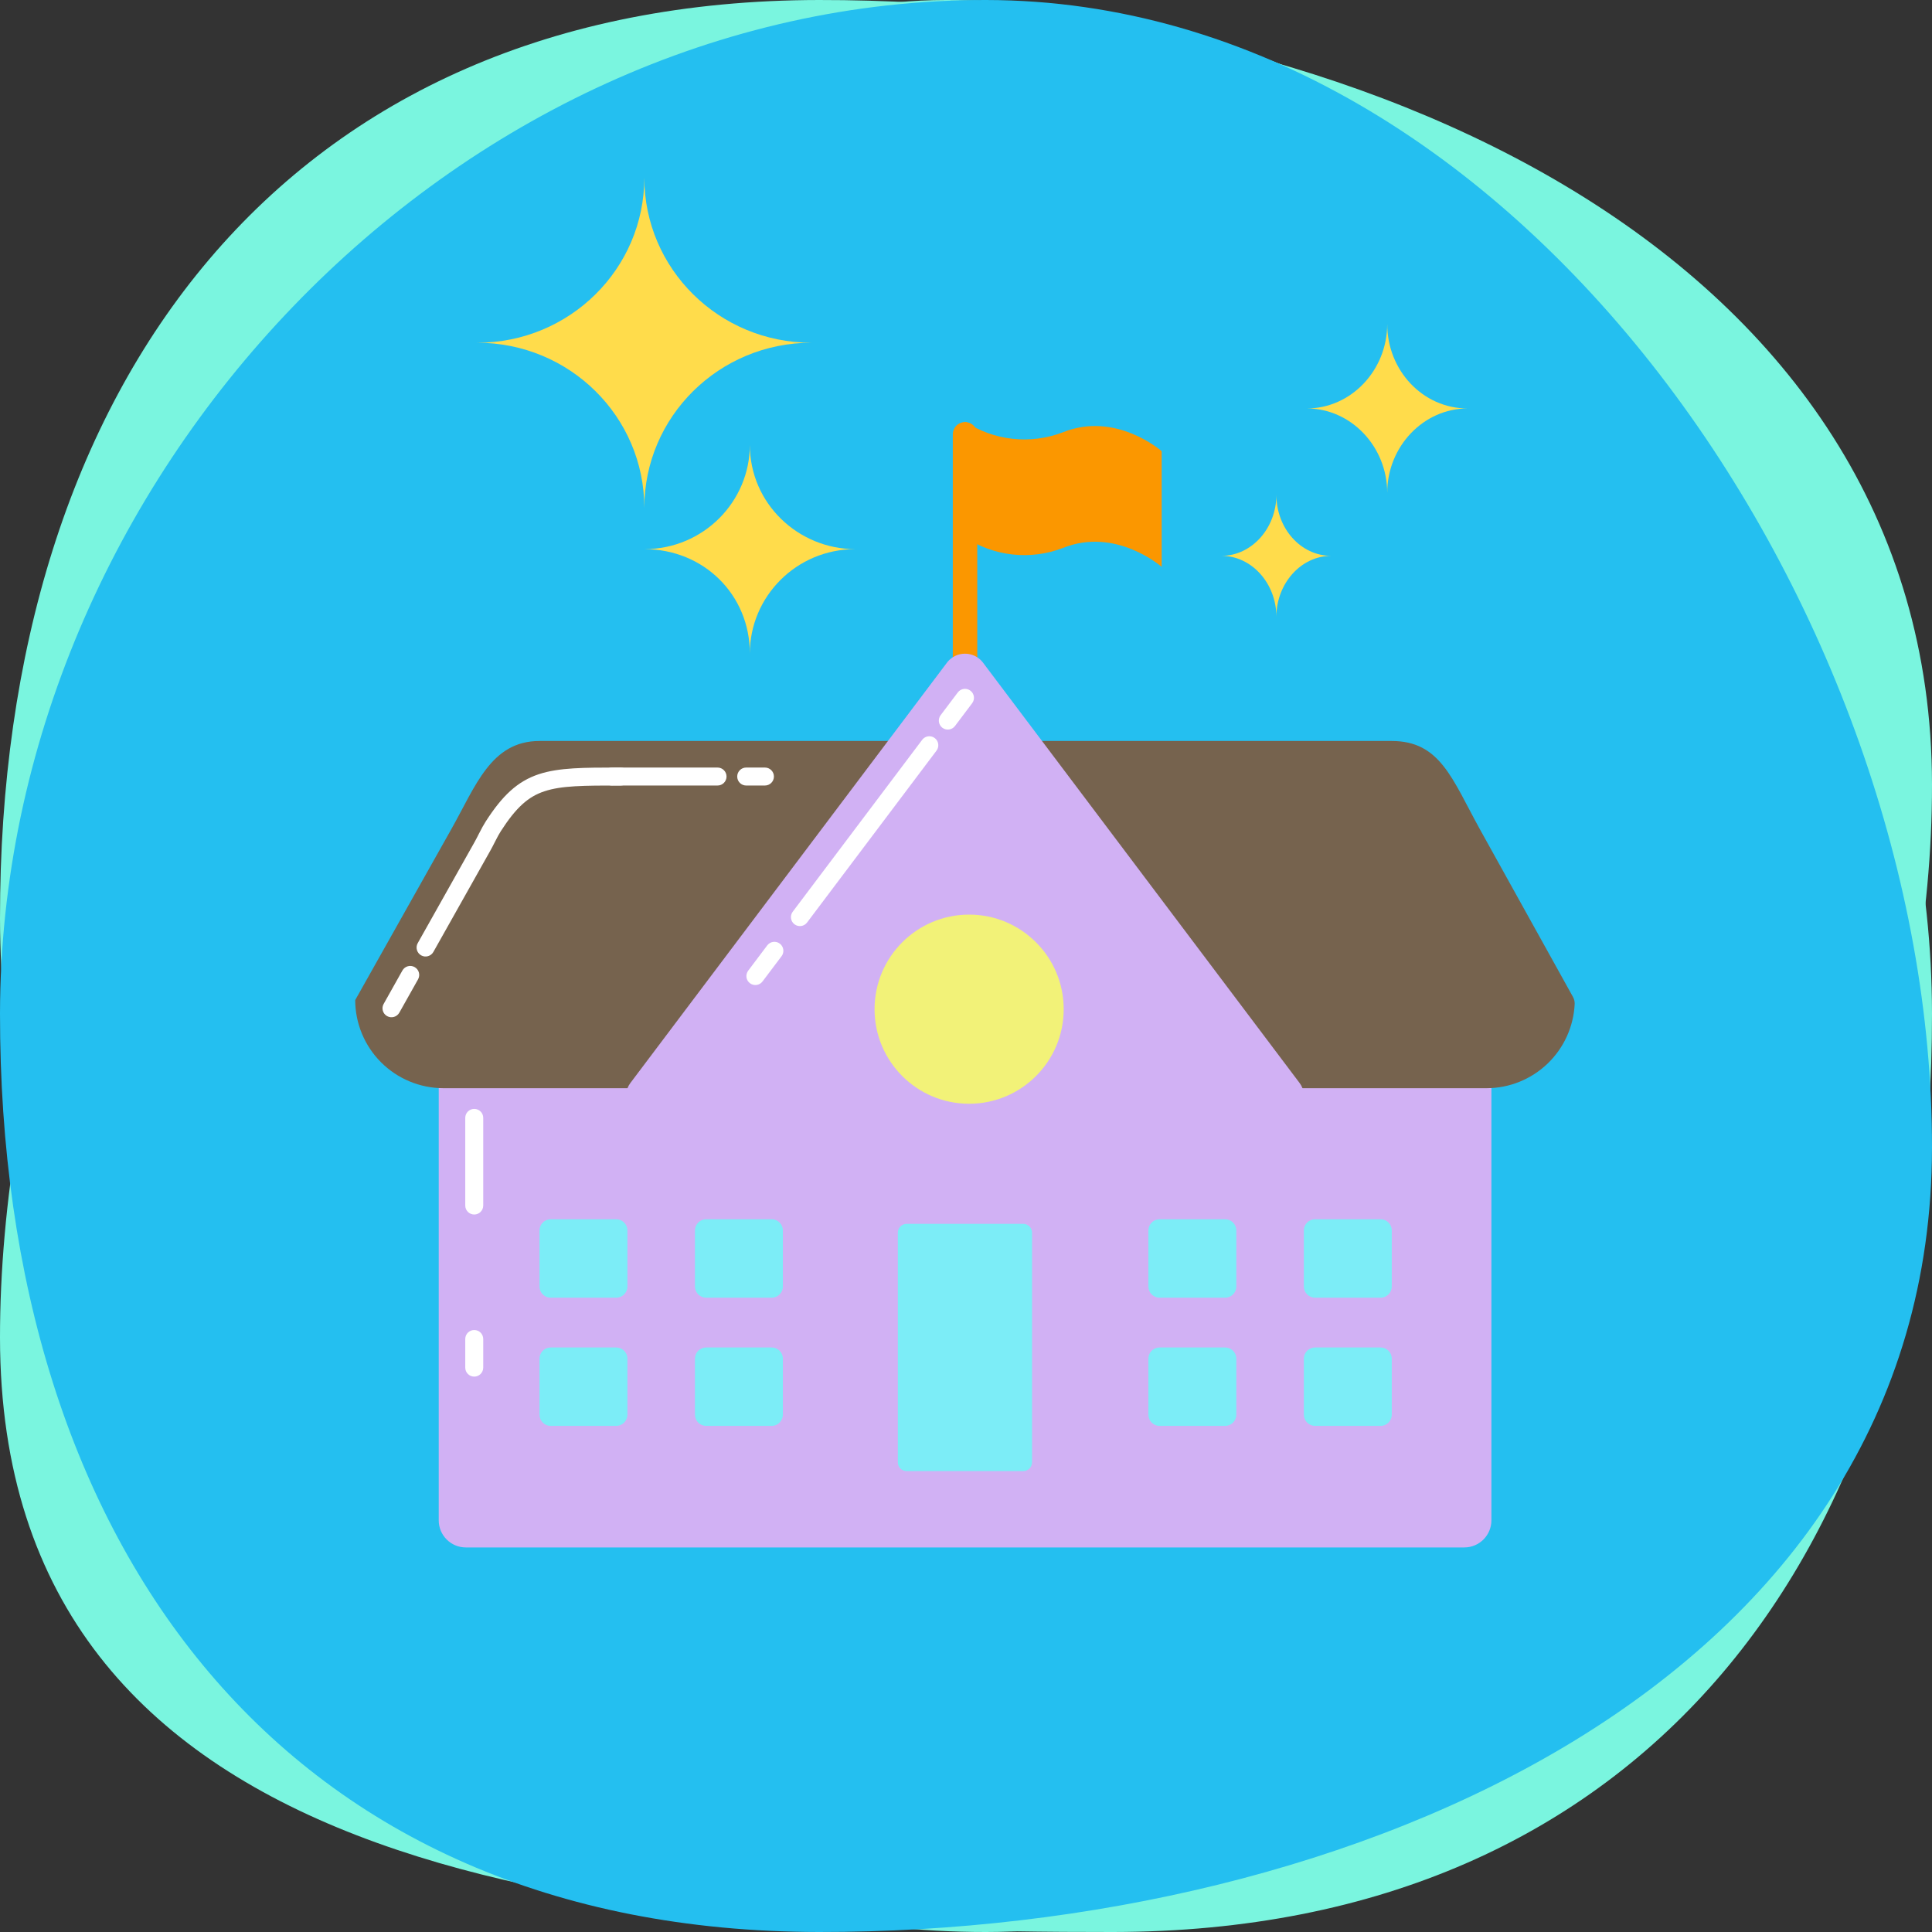
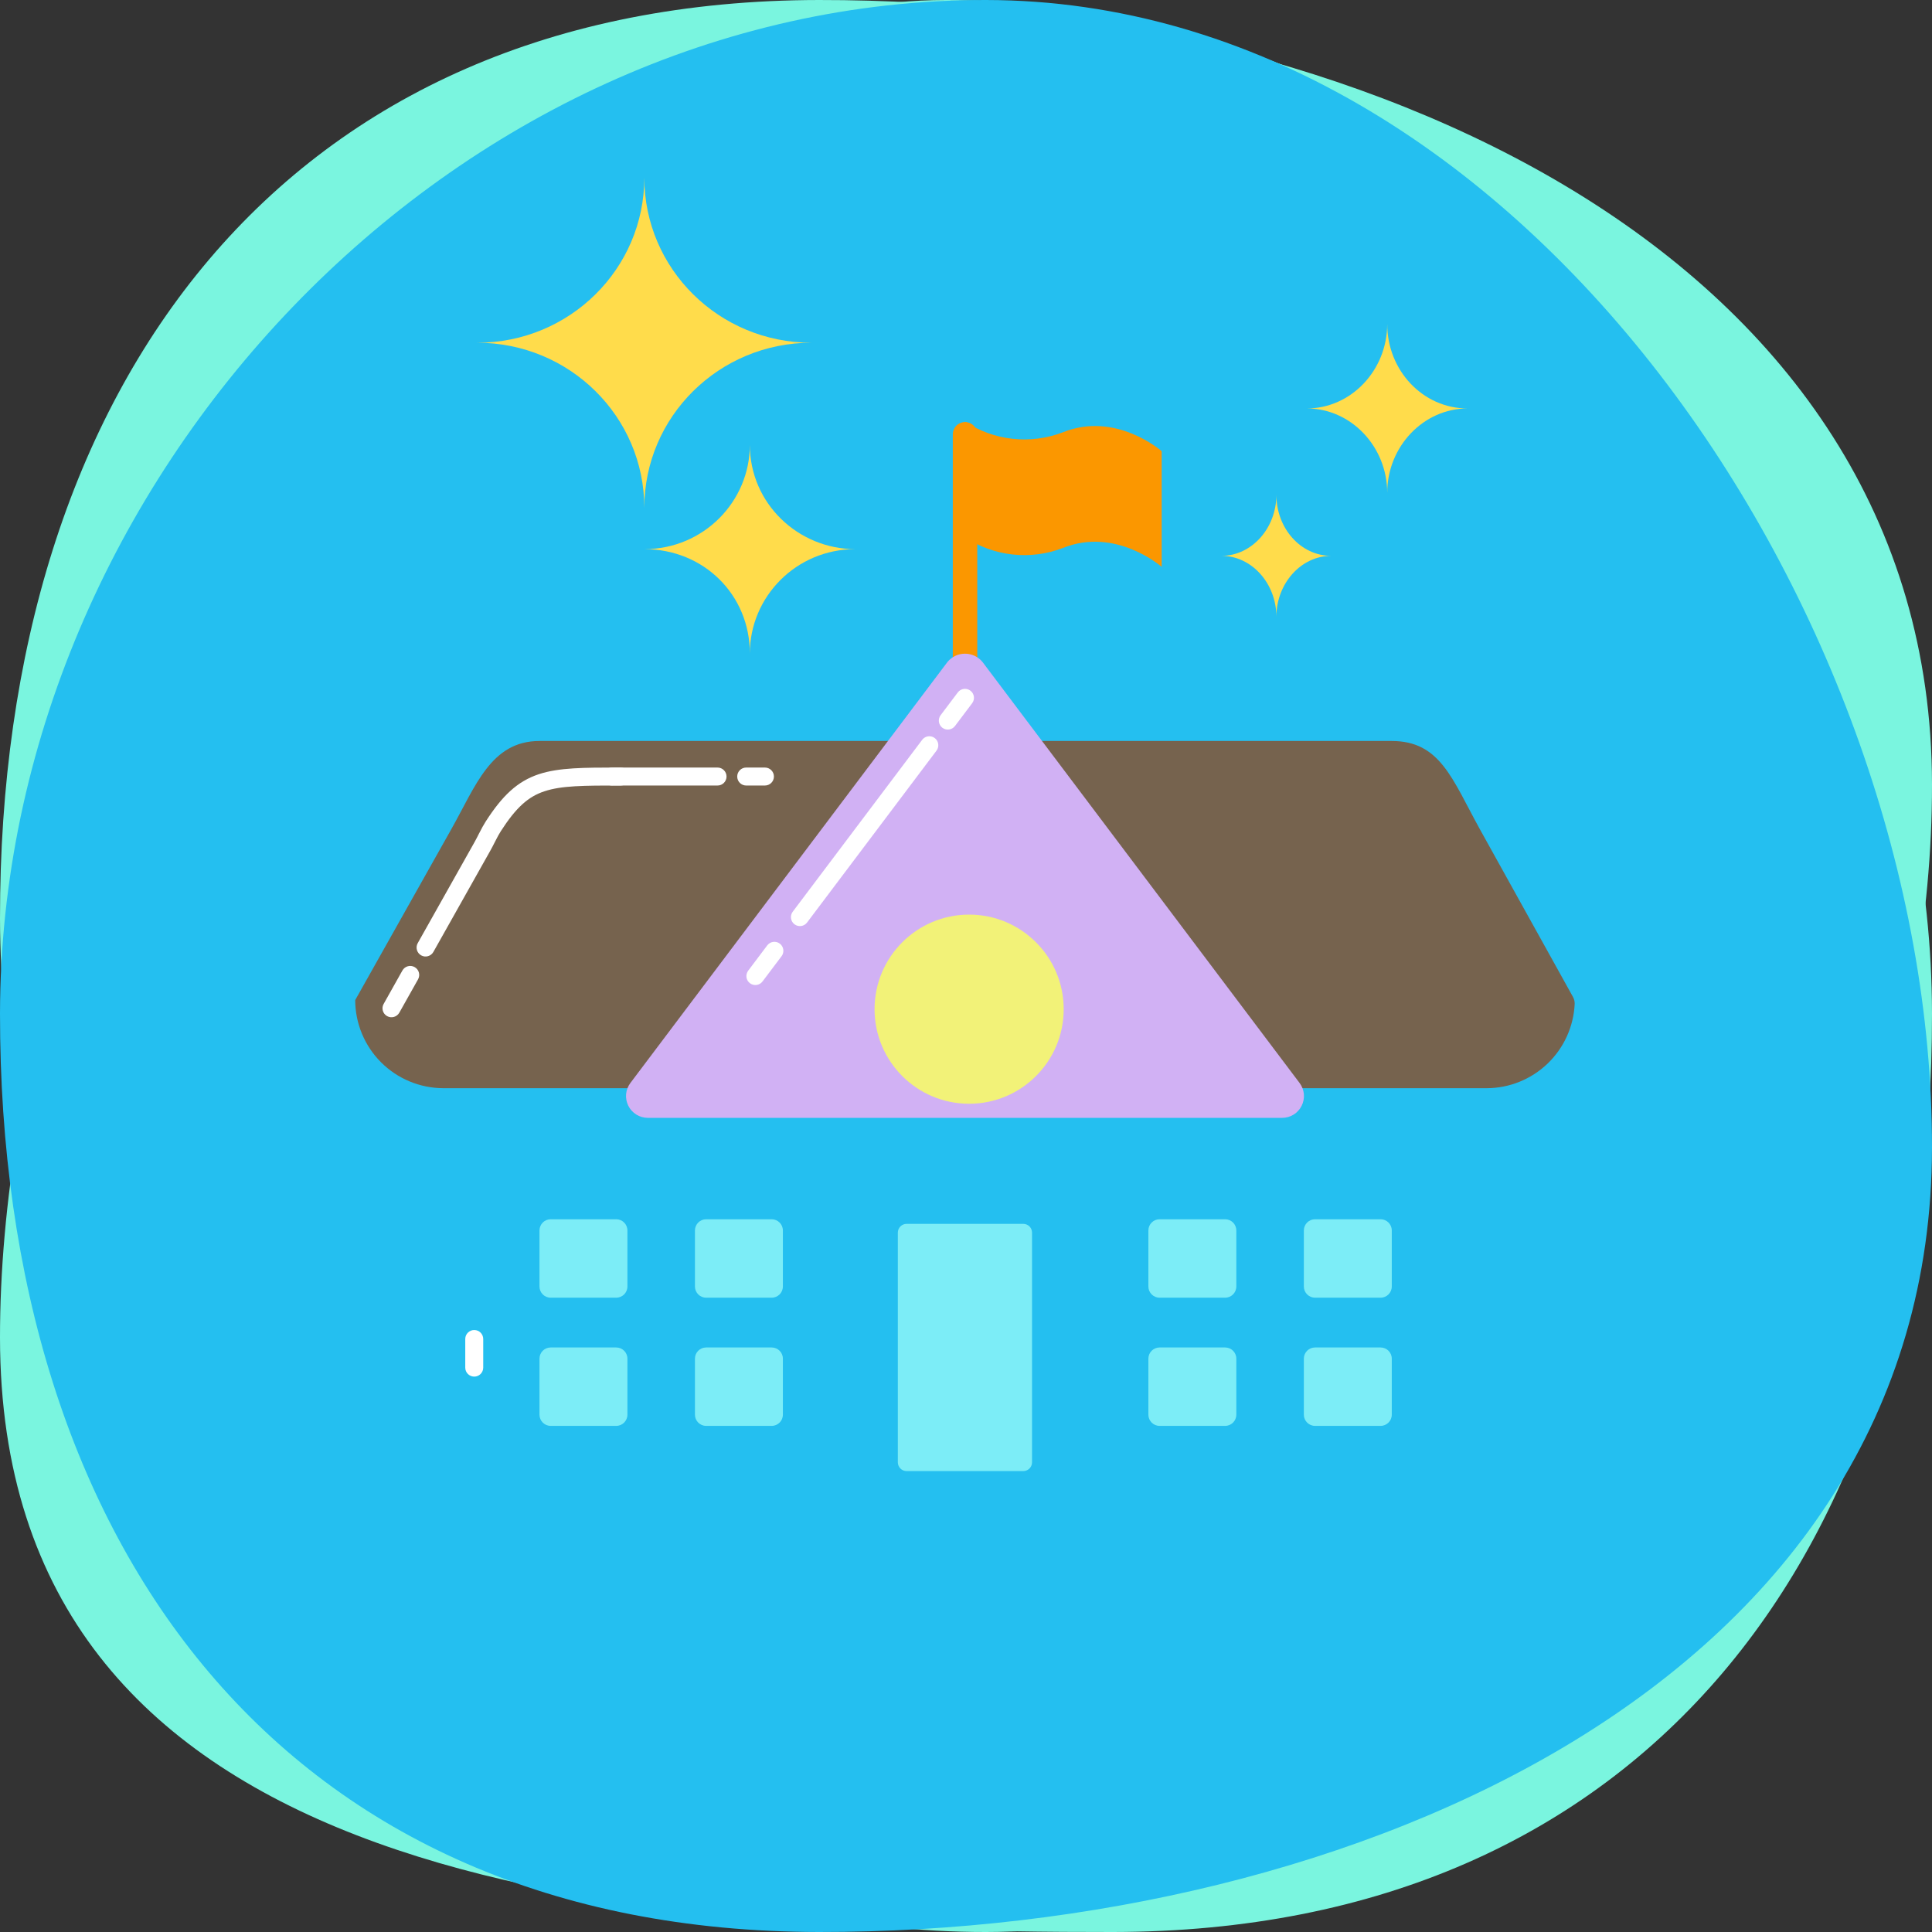
<svg xmlns="http://www.w3.org/2000/svg" width="60" height="60" viewBox="0 0 60 60" fill="none">
  <rect x="0" y="0" width="60" height="60" fill="#333333" stroke="none" />
  <path d="M60 24.36C59.983 7.79 42.005 -0.018 25.434 5.40382e-05C8.865 0.018 -0.017 11.952 3.13136e-05 28.524C0.018 45.096 14.053 60.017 30.622 60C47.192 59.983 60.018 40.93 60 24.36Z" fill="#7AF5DF" />
  <path d="M3.08821e-05 41.55C0.018 58.12 17.995 60.018 34.566 60C51.136 59.982 60.017 48.048 60 31.476C59.983 14.904 45.947 -0.017 29.378 1.00242e-05C12.808 0.018 -0.018 24.98 3.08821e-05 41.55Z" fill="#7AF5DF" />
  <path d="M60 35.64C59.983 52.21 42.005 60.018 25.434 60C8.865 59.982 -0.017 48.048 2.58102e-05 31.476C0.018 14.904 14.053 -0.017 30.622 1.53784e-05C47.192 0.018 60.018 19.07 60 35.64Z" fill="#24BFF0" />
  <path d="M29.97 21.039C29.869 21.039 29.773 20.998 29.701 20.927C29.63 20.856 29.59 20.759 29.59 20.659V13.488C29.59 13.387 29.63 13.29 29.701 13.219C29.773 13.148 29.869 13.108 29.97 13.107C30.071 13.108 30.167 13.148 30.238 13.219C30.31 13.29 30.35 13.387 30.35 13.488V20.658C30.35 20.759 30.31 20.855 30.239 20.927C30.168 20.998 30.071 21.039 29.97 21.039Z" fill="#FB9700" />
-   <path d="M45.475 30.314H14.467C14.002 30.314 13.625 30.69 13.625 31.155V47.215C13.625 47.68 14.002 48.057 14.467 48.057H45.475C45.94 48.057 46.317 47.68 46.317 47.215V31.155C46.317 30.69 45.94 30.314 45.475 30.314Z" fill="#D1B1F4" />
  <path d="M46.172 33.795H13.767C13.042 33.793 12.348 33.504 11.835 32.992C11.322 32.479 11.033 31.784 11.031 31.059L14.018 25.747C14.774 24.408 15.249 23.012 16.754 23.012H43.22C44.725 23.012 45.092 24.18 45.956 25.747L48.849 30.958C48.886 31.025 48.905 31.1 48.903 31.177C48.871 31.88 48.569 32.544 48.061 33.032C47.552 33.519 46.876 33.793 46.172 33.795Z" fill="#76634E" />
  <path d="M19.137 37.865H17.102C16.91 37.865 16.754 38.021 16.754 38.213V39.953C16.754 40.145 16.91 40.301 17.102 40.301H19.137C19.329 40.301 19.485 40.145 19.485 39.953V38.213C19.485 38.021 19.329 37.865 19.137 37.865Z" fill="#7CEDF7" />
  <path d="M23.965 37.865H21.93C21.738 37.865 21.582 38.021 21.582 38.213V39.953C21.582 40.145 21.738 40.301 21.93 40.301H23.965C24.157 40.301 24.313 40.145 24.313 39.953V38.213C24.313 38.021 24.157 37.865 23.965 37.865Z" fill="#7CEDF7" />
  <path d="M19.137 41.847H17.102C16.91 41.847 16.754 42.002 16.754 42.194V43.934C16.754 44.126 16.91 44.282 17.102 44.282H19.137C19.329 44.282 19.485 44.126 19.485 43.934V42.194C19.485 42.002 19.329 41.847 19.137 41.847Z" fill="#7CEDF7" />
  <path d="M23.965 41.847H21.93C21.738 41.847 21.582 42.002 21.582 42.194V43.934C21.582 44.126 21.738 44.282 21.93 44.282H23.965C24.157 44.282 24.313 44.126 24.313 43.934V42.194C24.313 42.002 24.157 41.847 23.965 41.847Z" fill="#7CEDF7" />
  <path d="M38.047 37.865H36.012C35.82 37.865 35.664 38.021 35.664 38.213V39.953C35.664 40.145 35.82 40.301 36.012 40.301H38.047C38.239 40.301 38.395 40.145 38.395 39.953V38.213C38.395 38.021 38.239 37.865 38.047 37.865Z" fill="#7CEDF7" />
  <path d="M42.875 37.865H40.84C40.648 37.865 40.492 38.021 40.492 38.213V39.953C40.492 40.145 40.648 40.301 40.84 40.301H42.875C43.067 40.301 43.223 40.145 43.223 39.953V38.213C43.223 38.021 43.067 37.865 42.875 37.865Z" fill="#7CEDF7" />
  <path d="M38.047 41.847H36.012C35.82 41.847 35.664 42.002 35.664 42.194V43.934C35.664 44.126 35.82 44.282 36.012 44.282H38.047C38.239 44.282 38.395 44.126 38.395 43.934V42.194C38.395 42.002 38.239 41.847 38.047 41.847Z" fill="#7CEDF7" />
  <path d="M42.875 41.847H40.84C40.648 41.847 40.492 42.002 40.492 42.194V43.934C40.492 44.126 40.648 44.282 40.84 44.282H42.875C43.067 44.282 43.223 44.126 43.223 43.934V42.194C43.223 42.002 43.067 41.847 42.875 41.847Z" fill="#7CEDF7" />
  <path d="M40.359 33.632L30.51 20.555C30.444 20.475 30.361 20.411 30.267 20.367C30.174 20.323 30.072 20.301 29.969 20.301C29.865 20.301 29.763 20.323 29.67 20.367C29.576 20.411 29.494 20.475 29.427 20.555L19.578 33.632C19.502 33.732 19.456 33.852 19.444 33.977C19.433 34.102 19.457 34.228 19.513 34.341C19.569 34.454 19.655 34.548 19.763 34.615C19.87 34.681 19.993 34.716 20.119 34.716H39.818C39.944 34.716 40.068 34.681 40.175 34.615C40.282 34.548 40.368 34.454 40.424 34.341C40.48 34.228 40.504 34.102 40.493 33.977C40.481 33.852 40.435 33.732 40.359 33.632Z" fill="#D1B1F4" />
  <path d="M31.778 38.008H28.156C28.005 38.008 27.883 38.13 27.883 38.281V45.413C27.883 45.564 28.005 45.686 28.156 45.686H31.778C31.929 45.686 32.051 45.564 32.051 45.413V38.281C32.051 38.13 31.929 38.008 31.778 38.008Z" fill="#7CEDF7" />
  <path d="M30.097 34.278C31.719 34.278 33.034 32.964 33.034 31.341C33.034 29.719 31.719 28.404 30.097 28.404C28.475 28.404 27.16 29.719 27.16 31.341C27.16 32.964 28.475 34.278 30.097 34.278Z" fill="#F2F278" />
  <path d="M33.004 13.427C32.508 13.617 31.974 13.685 31.446 13.627C30.918 13.569 30.412 13.386 29.969 13.093V16.686C30.412 16.979 30.918 17.162 31.446 17.22C31.974 17.278 32.508 17.209 33.004 17.02C34.656 16.352 36.077 17.605 36.077 17.605V14.012C36.077 14.012 34.656 12.758 33.004 13.427Z" fill="#FB9700" />
  <path fill-rule="evenodd" clip-rule="evenodd" d="M30.136 21.449C30.259 21.541 30.284 21.716 30.191 21.839L29.658 22.547C29.565 22.67 29.39 22.694 29.267 22.602C29.144 22.509 29.12 22.334 29.212 22.211L29.745 21.504C29.838 21.381 30.013 21.356 30.136 21.449Z" fill="white" />
  <path fill-rule="evenodd" clip-rule="evenodd" d="M29.029 22.921C29.152 23.014 29.177 23.189 29.084 23.312L25.064 28.65C24.971 28.773 24.797 28.797 24.674 28.705C24.551 28.612 24.526 28.437 24.619 28.314L28.639 22.976C28.732 22.853 28.907 22.829 29.029 22.921Z" fill="white" />
  <path fill-rule="evenodd" clip-rule="evenodd" d="M24.218 29.305C24.34 29.398 24.365 29.573 24.272 29.696L23.681 30.48C23.589 30.603 23.414 30.628 23.291 30.535C23.168 30.443 23.143 30.268 23.236 30.145L23.827 29.36C23.92 29.237 24.095 29.212 24.218 29.305Z" fill="white" />
-   <path fill-rule="evenodd" clip-rule="evenodd" d="M14.728 34.438C14.882 34.438 15.007 34.562 15.007 34.716V37.439C15.007 37.593 14.882 37.718 14.728 37.718C14.574 37.718 14.449 37.593 14.449 37.439V34.716C14.449 34.562 14.574 34.438 14.728 34.438Z" fill="white" />
  <path fill-rule="evenodd" clip-rule="evenodd" d="M14.728 41.305C14.882 41.305 15.007 41.429 15.007 41.584V42.473C15.007 42.627 14.882 42.752 14.728 42.752C14.574 42.752 14.449 42.627 14.449 42.473V41.584C14.449 41.429 14.574 41.305 14.728 41.305Z" fill="white" />
  <path fill-rule="evenodd" clip-rule="evenodd" d="M22.895 24.116C22.895 23.962 23.019 23.837 23.173 23.837H23.756C23.91 23.837 24.035 23.962 24.035 24.116C24.035 24.27 23.91 24.395 23.756 24.395H23.173C23.019 24.395 22.895 24.27 22.895 24.116Z" fill="white" />
  <path fill-rule="evenodd" clip-rule="evenodd" d="M18.723 24.116C18.723 23.962 18.848 23.837 19.002 23.837H22.284C22.438 23.837 22.563 23.962 22.563 24.116C22.563 24.27 22.438 24.395 22.284 24.395H19.002C18.848 24.395 18.723 24.27 18.723 24.116Z" fill="white" />
  <path fill-rule="evenodd" clip-rule="evenodd" d="M16.908 24.574C16.412 24.738 16.034 25.066 15.554 25.812C15.499 25.899 15.448 25.993 15.395 26.098C15.384 26.118 15.374 26.139 15.363 26.16C15.32 26.244 15.274 26.336 15.224 26.424C15.224 26.424 15.224 26.424 15.224 26.424L13.459 29.563C13.384 29.697 13.214 29.745 13.08 29.67C12.945 29.594 12.898 29.424 12.973 29.29L14.738 26.151C14.781 26.074 14.821 25.996 14.863 25.912C14.875 25.89 14.886 25.867 14.899 25.844C14.953 25.737 15.014 25.622 15.085 25.511C15.599 24.712 16.065 24.266 16.732 24.044C17.357 23.837 18.137 23.837 19.224 23.837L19.276 23.837C19.43 23.837 19.555 23.962 19.555 24.116C19.555 24.27 19.43 24.395 19.276 24.395C18.123 24.395 17.436 24.398 16.908 24.574Z" fill="white" />
  <path fill-rule="evenodd" clip-rule="evenodd" d="M12.877 30.034C13.011 30.109 13.059 30.279 12.983 30.414L12.401 31.45C12.325 31.584 12.155 31.632 12.021 31.556C11.887 31.481 11.839 31.311 11.915 31.177L12.497 30.14C12.573 30.006 12.743 29.958 12.877 30.034Z" fill="white" />
  <path d="M14.82 10.644C17.688 10.644 20.01 8.35 20.01 5.517C20.01 8.35 22.331 10.644 25.199 10.644C22.331 10.644 20.01 12.938 20.01 15.772C20.01 12.938 17.688 10.644 14.82 10.644ZM23.287 20.292C23.287 18.538 24.721 17.054 26.565 17.054C24.79 17.054 23.287 15.637 23.287 13.815C23.287 15.569 21.854 17.054 20.01 17.054C21.854 17.054 23.287 18.471 23.287 20.292Z" fill="#FFDC4B" />
  <path d="M41.343 17.262C40.408 17.262 39.639 18.116 39.639 19.156C39.639 18.116 38.869 17.262 37.934 17.262C38.869 17.262 39.639 16.407 39.639 15.367C39.639 16.407 40.393 17.262 41.343 17.262Z" fill="#FFDC4B" />
  <path d="M45.577 12.685C44.208 12.685 43.081 13.868 43.081 15.306C43.081 13.868 41.955 12.685 40.586 12.685C41.955 12.685 43.081 11.502 43.081 10.063C43.081 11.502 44.185 12.685 45.577 12.685Z" fill="#FFDC4B" />
</svg>